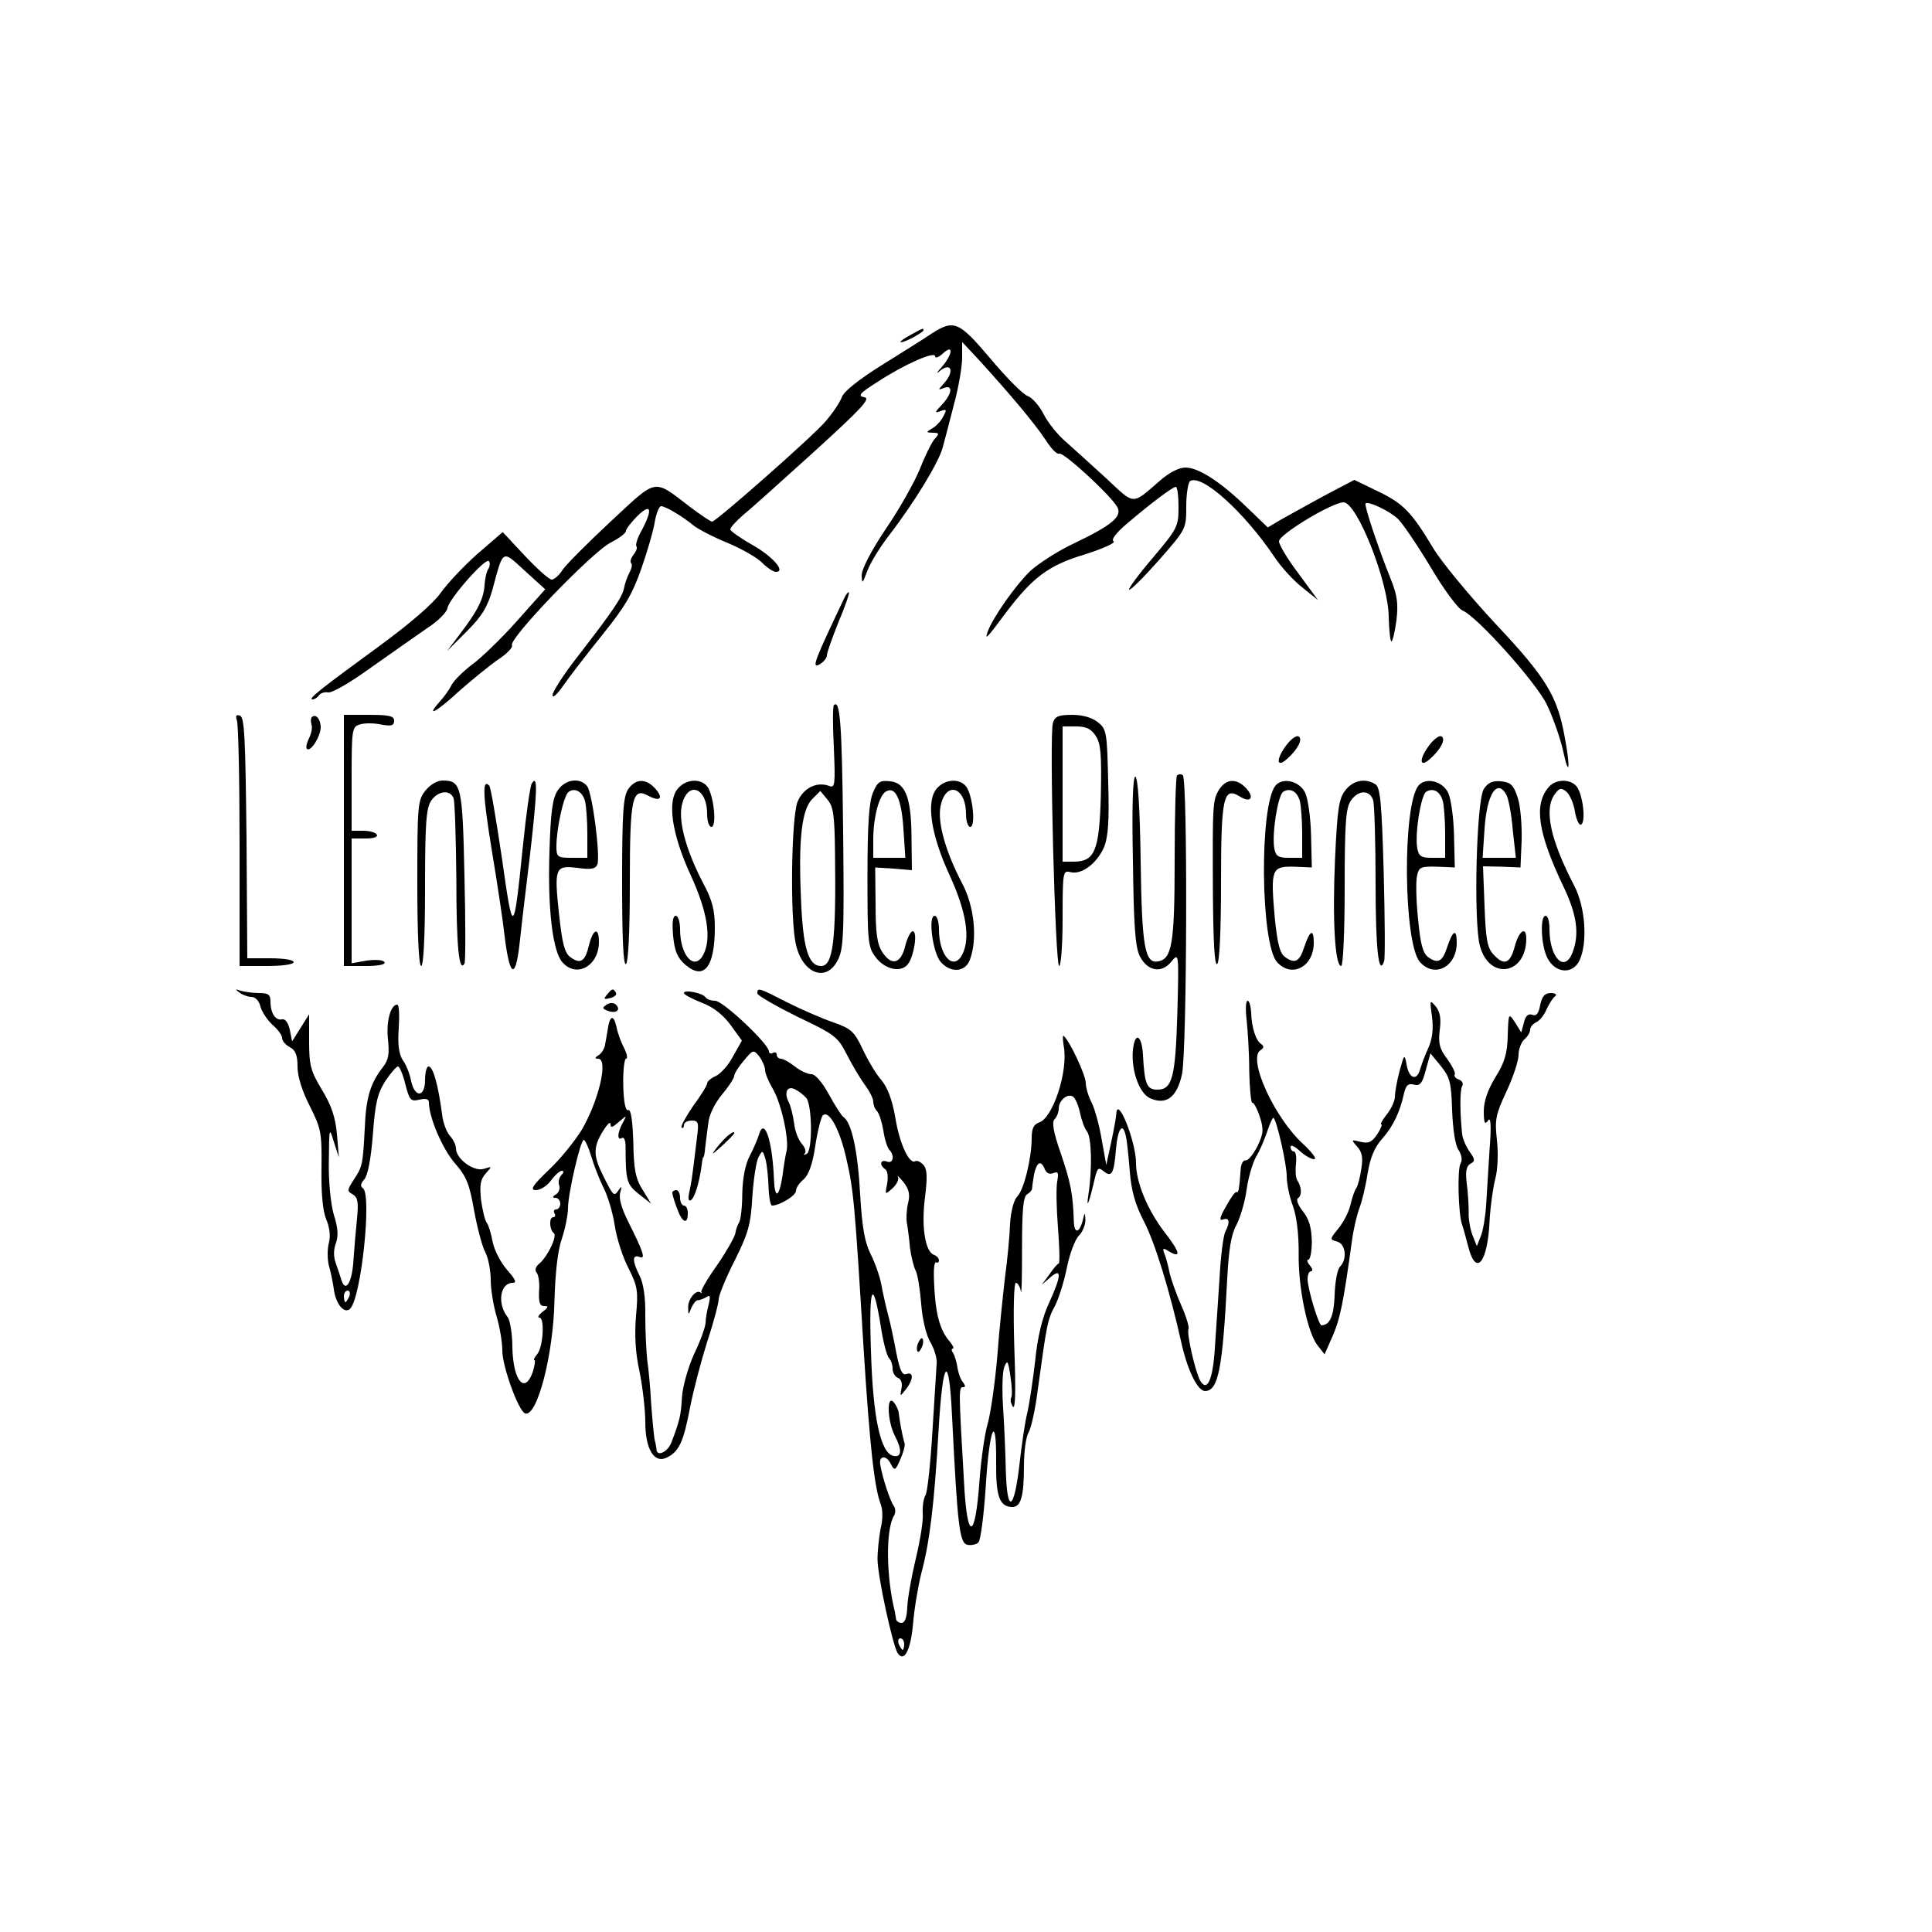
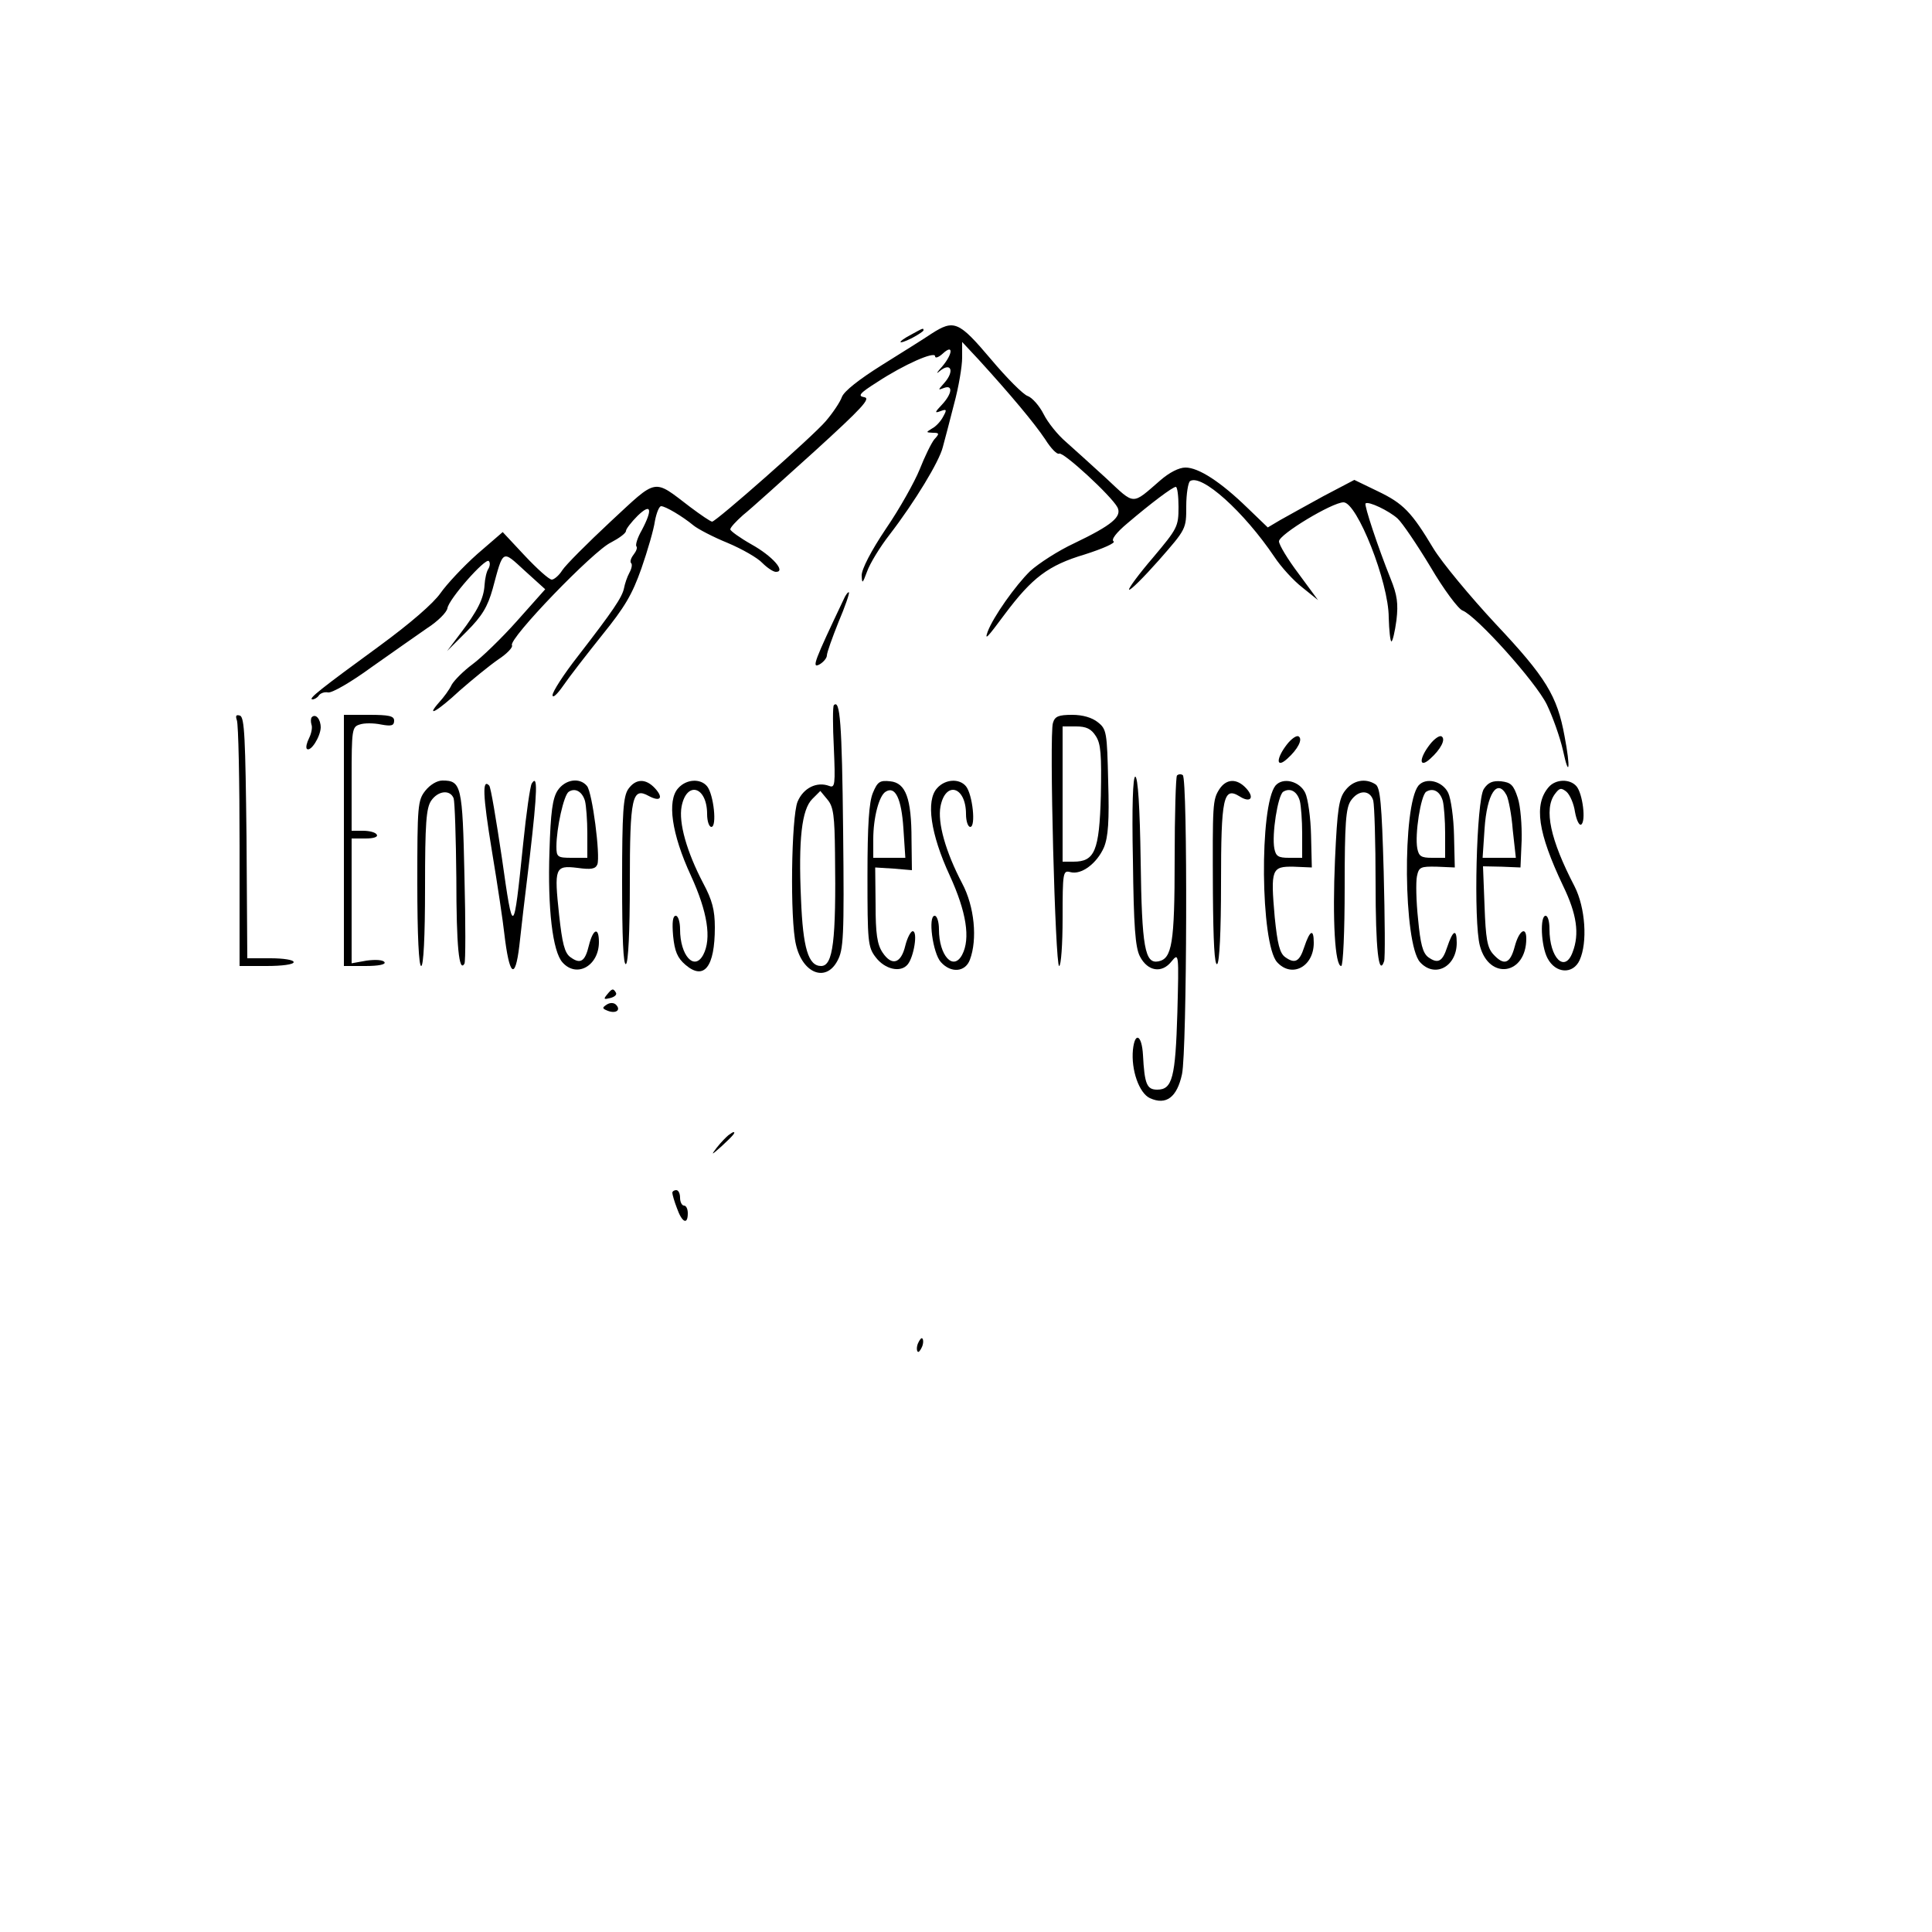
<svg xmlns="http://www.w3.org/2000/svg" data-bbox="61.107 84.201 348.949 344.473" viewBox="0 0 500 500" height="666.667" width="666.667" data-type="shape">
  <g>
    <path d="M241 86.4c-1.9 1.3-7.7 4.9-12.8 8.1-5.9 3.7-9.7 6.7-10.3 8.2-.5 1.4-2.4 4.2-4.2 6.3-3.3 3.9-28.4 26-29.4 26-.4 0-2.9-1.7-5.7-3.8-9.7-7.4-8.3-7.6-20.6 3.8-6 5.6-11.6 11.2-12.5 12.6-.8 1.3-2.1 2.4-2.7 2.4-.7 0-3.8-2.8-7-6.2l-5.7-6.1-6.6 5.7c-3.6 3.2-7.9 7.8-9.5 10.1-1.9 2.7-7.8 7.8-15.7 13.6C83.1 178.2 79.5 181 80.9 181c.5 0 1.3-.5 1.6-1 .4-.6 1.5-1 2.4-.8 1 .2 6-2.7 11.2-6.5 5.2-3.7 11.7-8.2 14.4-10.1 2.8-1.8 5.1-4.1 5.3-5.2.3-2.3 9.8-13.1 10.7-12.2.4.4.3 1.3-.1 2-.5.7-.9 2.6-1 4.2-.2 3.5-1.8 6.7-6.3 12.6l-3.4 4.5 5.1-5.1c4-4 5.4-6.4 6.7-11 2.8-10.4 2.4-10.1 8.3-4.7l5.3 4.8-7.3 8.2c-4 4.5-9.2 9.5-11.5 11.2-2.3 1.7-4.7 4.1-5.4 5.3-.6 1.3-2.1 3.3-3.2 4.5-3.8 4.3-.4 2.3 5.3-3 3.2-2.8 7.6-6.4 9.9-8 2.3-1.5 3.9-3.2 3.6-3.7-1-1.6 21.1-24.5 25.6-26.6 2.1-1.1 3.9-2.4 3.9-3 0-.5 1.4-2.3 3-3.9 3.5-3.4 4-1.8 1.1 3.7-1.1 1.9-1.7 3.8-1.4 4.2.3.3 0 1.2-.7 2.1-.7.9-1 1.8-.7 2.2.4.3.2 1.4-.4 2.5-.6 1.1-1.2 2.9-1.4 4-.5 2.4-2.8 5.8-12 17.7-3.6 4.6-6.5 9.1-6.5 10 0 .9 1.2-.2 2.8-2.5 1.5-2.2 6-8 10-13 5.9-7.3 7.8-10.5 10.2-17.3 1.6-4.6 3.2-10.1 3.5-12.3.4-2.1 1.1-3.8 1.6-3.8 1.1 0 5.5 2.6 8.4 5 1.1.9 5.1 3 8.8 4.5 3.8 1.6 7.8 3.9 9 5.2 1.2 1.2 2.8 2.3 3.5 2.3 2.7 0-.9-4.1-6.3-7.1-3-1.7-5.5-3.5-5.5-3.9 0-.5 1.5-2.1 3.3-3.7 1.9-1.5 10.2-9 18.5-16.5 12.3-11.2 14.6-13.7 12.9-14-1.8-.3-1.3-1 3.3-3.9 7-4.6 15-8.1 15-6.7 0 .6.9.3 2-.7 2.8-2.6 2.6.1-.2 3.4-1.3 1.4-1.6 2-.8 1.3 3.1-2.7 4.2-.2 1.3 3-1.6 1.8-1.6 1.8 0 1.2 2.4-.9 2.1 1.5-.5 4.3-1.9 2-2 2.3-.4 1.7 1.6-.6 1.7-.4.7 1.4-.6 1.2-1.9 2.6-2.9 3.1-1.6 1-1.6 1 .2 1.1 1.7 0 1.8.2.4 1.7-.8 1-2.5 4.5-3.8 7.8-1.3 3.2-5.2 10.2-8.7 15.3-3.9 5.8-6.3 10.5-6.3 12.1.1 2.3.2 2.2 1.4-1 .7-2 3.3-6.3 5.8-9.5 6.6-8.6 12.9-19 13.8-22.7.5-1.8 1.8-6.8 2.9-11.1 1.2-4.4 2.1-9.8 2.1-12v-4.1l4.3 4.6c8.2 9 14.4 16.4 17.2 20.6 1.5 2.4 3.1 4 3.6 3.7 1-.6 13.5 10.9 15.1 13.9 1.2 2.4-1.4 4.6-11.2 9.3-4.1 1.9-9.2 5.2-11.4 7.2-3.8 3.7-9.6 11.9-11 15.7-.8 2.3-.2 1.7 4.4-4.5 7.1-9.5 11.3-12.7 20.7-15.5 4.7-1.5 8.1-3 7.5-3.4-.7-.4.6-2.2 3.6-4.7 6.1-5.2 11.7-9.4 12.5-9.4.4 0 .7 2.4.7 5.2 0 5.1-.3 5.6-6.6 13.1-3.7 4.3-6.4 8-6.2 8.3.3.3 3.8-3.2 7.7-7.6 7.1-8.1 7.1-8.1 7.1-14 0-3.2.5-6.2 1-6.5 3-1.9 13.9 7.9 21.8 19.6 1.7 2.6 5 6.2 7.2 7.9l4.1 3.3-5-6.8c-2.8-3.7-5.1-7.5-5.1-8.4 0-1.8 13.8-10.1 16.7-10.1 3.5 0 11.7 20.7 11.7 29.8.1 3.4.4 6.2.7 6.2.3 0 .9-2.5 1.3-5.5.5-4.3.2-6.5-1.5-10.7-3.3-8.2-6.9-19.1-6.5-19.5.7-.7 6.1 1.9 8.3 3.9 1.2 1.1 5 6.7 8.5 12.5 3.4 5.8 7.2 10.9 8.3 11.3 3.6 1.4 18.9 18.4 21.8 24.3 1.5 3.1 3.4 8.4 4.2 11.9 1.6 7.5 2 4.6.4-3.7-1.9-10.4-4.8-15.2-17.8-29-6.7-7.2-13.9-15.9-16.1-19.5-5.7-9.5-7.8-11.7-14.5-14.9l-6-2.9-8 4.2c-4.4 2.4-9.4 5.2-11.2 6.2l-3.2 1.9-5.3-5.1c-6.9-6.7-12.6-10.4-16-10.4-1.7 0-4.2 1.3-6.5 3.3-7.5 6.5-6.5 6.5-14-.5-3.8-3.5-8.5-7.7-10.5-9.5-2-1.7-4.6-4.9-5.7-7.1-1.1-2.2-3-4.3-4.1-4.7-1.1-.3-5.4-4.6-9.6-9.6-8.3-9.8-9.5-10.3-15.4-6.5z" />
    <path d="M235.8 86.6c-3.8 2-3.6 2.8.2.9 1.7-.9 3-1.8 3-2 0-.7-.1-.6-3.2 1.1z" />
    <path d="M218.3 155.2C210.8 171 210 173 212 172c1.1-.6 2-1.7 2-2.4s1.4-4.6 3-8.6c1.7-4 2.9-7.5 2.7-7.7-.2-.2-.9.7-1.4 1.9z" />
    <path d="M215.8 182.5c-.3.3-.3 5.3 0 11.1.4 9.4.3 10.4-1.2 9.8-3.2-1.2-6.7.5-8.2 4.1-1.6 4-2 30.4-.4 37 1.7 7.4 7.7 9.8 10.7 4.2 1.6-2.9 1.8-6 1.5-33.7-.3-28-.8-34.1-2.4-32.5zm.3 38.4c.3 22.6-.5 29.1-3.6 29.1-3.3 0-4.7-4.6-5.2-17.3-.7-15.5.2-23.2 2.9-25.9l2.1-2.1 1.9 2.3c1.5 1.8 1.8 4.2 1.9 13.9z" />
    <path d="M61.3 186.4c.4 1 .7 15.7.7 32.7V250h7c4 0 7-.4 7-1s-2.7-1-6-1h-6l-.2-31.2c-.3-25.7-.5-31.2-1.7-31.6-1-.3-1.2 0-.8 1.2z" />
    <path d="M80.7 185.6c-.3.3-.3 1.2-.1 1.9.3.7 0 2.3-.6 3.5-.6 1.2-.9 2.4-.6 2.8 1 .9 3.5-3.1 3.6-5.5 0-2.2-1.3-3.7-2.3-2.7z" />
    <path d="M89 217.5V250h5.6c3.4 0 5.3-.4 4.9-1-.4-.6-2.3-.7-4.6-.4l-3.9.7V217h3.6c2.1 0 3.3-.4 2.9-1-.3-.6-1.9-1-3.6-1H91v-13.4c0-12.8.1-13.5 2.1-14.1 1.1-.4 3.6-.4 5.5 0 2.7.5 3.4.3 3.4-1 0-1.2-1.3-1.5-6.5-1.5H89v32.5z" />
    <path d="M272.5 187.1c-1 3 .6 62.9 1.6 62.9.5 0 .9-5.6.9-12.4 0-11.9.1-12.4 2-11.9 2.9.8 6.9-2.3 8.7-6.4 1.1-2.7 1.4-6.8 1.1-17-.3-12.8-.4-13.6-2.7-15.4-1.5-1.2-3.9-1.9-6.6-1.9-3.6 0-4.5.4-5 2.1zm11.1 3.4c1.3 2 1.5 4.7 1.3 15.4-.4 14.4-1.6 17.1-7.1 17.1H275v-35h3.5c2.6 0 3.9.6 5.1 2.5z" />
    <path d="M333.1 192.6c-2.9 3.7-2.9 6.4 0 3.8 2.8-2.5 4.1-5.1 3-5.8-.5-.4-1.9.6-3 2z" />
    <path d="M370.1 192.6c-2.9 3.7-2.9 6.4 0 3.8 2.8-2.5 4.1-5.1 3-5.8-.5-.4-1.9.6-3 2z" />
    <path d="M304.6 200.7c-.3.3-.6 10.1-.6 21.7 0 21.8-.7 25.7-4.2 26.4-3.5.7-4.3-3.5-4.6-26.1-.2-13.6-.7-21.7-1.4-21.7-.6 0-.9 7.7-.6 21.7.2 16.9.6 22.5 1.8 24.8 2 3.9 5.7 4.5 8.2 1.3 1.9-2.3 1.9-2.1 1.5 13.3-.5 16.8-1.3 19.9-5.2 19.9-2.7 0-3.3-1.4-3.7-9-.3-5.2-2.1-6.1-2.6-1.3-.5 5.2 1.6 11.2 4.4 12.5 4.2 1.9 7-.2 8.3-6.2 1.3-6.1 1.5-76.6.2-77.4-.4-.3-1.1-.3-1.5.1z" />
    <path d="M110.1 204.6c-2 2.5-2.1 3.9-2.1 24 0 13.6.4 21.4 1 21.4s1-7.4 1-20.3c0-16.7.3-20.6 1.6-22.5 1.8-2.6 4.9-2.9 5.8-.6.3.9.6 10.2.7 20.7 0 17.7.7 24.5 2.1 22.1.3-.5.3-10.7 0-22.7-.5-23.4-.8-24.7-5.7-24.7-1.4 0-3.2 1.1-4.4 2.6z" />
    <path d="M137.6 202.8c-.4.7-1.4 7.6-2.2 15.5-2.5 24.3-2.6 24.3-5.5 3.8-1.5-10-2.9-18.5-3.3-18.8-1.8-1.9-1.7 2.3.7 16.9 1.5 9 2.9 18.5 3.2 21.3 1.3 11.1 2.8 12.4 3.9 3.3.3-2.9 1.5-13.3 2.7-23 2-17.3 2.1-21.6.5-19z" />
    <path d="M144.3 204.6c-1.3 2-1.8 5.6-2.1 15.7-.5 14.7.8 26 3.4 28.8 3.7 4.1 9.4.8 9.4-5.3 0-4-1.5-3.5-2.6.9-1 4.2-2.2 4.9-4.8 3-1.5-1.1-2.1-3.6-2.9-10.9-1.3-12.2-1.1-12.9 4.7-12.2 3.6.5 4.7.3 5.2-.9.8-2.2-1.3-18.7-2.7-20.3-1.9-2.3-5.7-1.7-7.6 1.2zm7.1 2.7c.3 1.2.6 5 .6 8.4v6.3h-4c-3.7 0-4-.2-4-2.9 0-4.7 1.9-13.4 3.2-14.2 1.7-1.1 3.5 0 4.2 2.4z" />
    <path d="M162.6 204.2c-1.3 1.9-1.6 5.9-1.6 24.1 0 14.3.3 21.6 1 21.2.6-.4 1-8.4 1-20.9 0-22.3.6-25 4.9-22.6 3 1.6 3.9.5 1.6-2-2.4-2.6-5-2.5-6.9.2z" />
    <path d="M175.5 204c-2.9 3.2-1.7 11.8 3.3 22.6 4.3 9.4 5.4 16.3 3.2 20.5-2.3 4.3-6 .2-6-6.6 0-1.9-.5-3.5-1.1-3.5-.8 0-1 1.7-.7 5.2.4 4 1.1 5.7 3.2 7.5 4.8 4.1 7.6.6 7.6-9.7 0-4.5-.7-7.1-3-11.4-4.3-8.2-6.4-15.7-5.6-19.9 1.3-6.7 6.6-5.2 6.6 2 0 1.8.5 3.3 1.1 3.3 1.5 0 .6-8.4-1.1-10.5-1.7-2.1-5.4-1.9-7.5.5z" />
    <path d="M225.9 205.2c-1 2.4-1.4 8.2-1.4 21.5 0 16.9.1 18.4 2.1 21 2.4 3.2 6.5 4.1 8.3 1.9 1.6-1.9 2.7-8.6 1.3-8.6-.5 0-1.4 1.7-1.9 3.7-1.1 4.7-3.5 5.4-5.9 1.8-1.4-2.1-1.8-4.9-1.8-12.4l-.1-9.6 4.8.3 4.7.4-.1-7.9c0-10.7-1.5-14.7-5.5-15.1-2.7-.3-3.3.1-4.5 3zm7.9 9.2.5 7.6H226v-4.8c0-5.6 1.5-11.3 3.2-12.3 2.5-1.6 4.1 1.8 4.6 9.5z" />
    <path d="M242.5 204c-2.9 3.2-1.7 11.8 3.3 22.6 4.3 9.4 5.4 16.3 3.2 20.5-2.3 4.3-6 .2-6-6.6 0-1.9-.5-3.5-1.1-3.5-1.8 0-.5 9.7 1.6 12 2.6 2.9 6.3 2.6 7.5-.6 2-5.3 1.2-13.8-2-19.8-4.3-8.2-6.4-15.7-5.6-19.9 1.3-6.7 6.6-5.2 6.6 2 0 1.8.5 3.3 1.1 3.3 1.5 0 .6-8.4-1.1-10.5-1.7-2.1-5.4-1.9-7.5.5z" />
    <path d="M315.6 204.2c-1.8 2.8-1.8 3.8-1.7 27.1.1 12.3.4 18.6 1.1 18.2.6-.4 1-8.4 1-20.9 0-22.2.6-25.1 4.8-22.5 2.8 1.8 4 .4 1.7-2.1-2.4-2.6-5.1-2.5-6.9.2z" />
    <path d="M330.1 203.3c-4.2 5.2-3.9 40.9.4 45.7 3.8 4.2 9.5 1.2 9.5-5 0-3.8-1-3.3-2.5 1.2-1.2 3.7-2.4 4.3-4.9 2.5-1.4-1-2-3.4-2.7-10.3-1.1-12.5-.8-13.2 4.9-13.1l4.7.2-.2-8.3c-.1-4.6-.8-9.5-1.5-11-1.5-3.1-5.8-4.1-7.7-1.9zm6.3 4c.3 1.2.6 5 .6 8.4v6.3h-3.4c-2.8 0-3.4-.4-3.8-2.4-.7-3.6.9-13.8 2.3-14.7 1.8-1.1 3.6-.1 4.3 2.4z" />
    <path d="M348.2 204.5c-1.7 2.1-2.1 4.8-2.7 17.9-.7 15.8 0 27.6 1.6 27.6.5 0 .9-8.9.9-20.3 0-16.7.3-20.6 1.6-22.5 2-2.9 5-2.8 5.8 0 .3 1.3.6 10.8.6 21.3 0 17.2.8 24.3 2.2 20.3.3-.7.2-11.1-.1-23.1-.5-17.8-.9-21.9-2.1-22.7-2.6-1.7-5.8-1.1-7.8 1.5z" />
    <path d="M367.1 203.3c-4.2 5.2-3.9 40.9.4 45.7 3.8 4.2 9.5 1.2 9.5-5 0-3.8-1-3.3-2.5 1.2-1.2 3.7-2.4 4.3-4.9 2.5-1.4-1.1-2-3.4-2.6-9.8-.5-4.6-.6-9.6-.3-11.1.5-2.4.9-2.6 5.2-2.5l4.6.2-.2-8.3c-.1-4.6-.8-9.5-1.5-11-1.5-3.1-5.8-4.1-7.7-1.9zm6.3 4c.3 1.2.6 5 .6 8.4v6.3h-3.4c-2.8 0-3.4-.4-3.8-2.4-.7-3.6.9-13.8 2.3-14.7 1.8-1.1 3.6-.1 4.3 2.4z" />
    <path d="M384 204.2c-1.9 3-2.7 34.3-1 40.6 2.4 9 12 7.5 12-1.9 0-3.3-1.9-2.1-3 2.1-1.2 4.5-2.8 5-5.6 1.9-1.5-1.7-1.9-4-2.2-12.4l-.4-10.3 4.8.1 4.9.2.3-7c.1-3.9-.3-8.9-1-11-1.1-3.4-1.8-4-4.3-4.3-2.2-.2-3.4.3-4.5 2zm5.9 1.6c.5 1 1.3 5 1.6 9l.8 7.2h-8.6l.5-7.5c.6-9.1 3.3-13.2 5.7-8.7z" />
    <path d="M400.8 203.7c-3.9 4.5-2.8 11.8 3.7 25.5 3.6 7.4 4.3 12.5 2.5 17.2-2 5.5-6 1.6-6-6 0-1.9-.4-3.4-1-3.4-1.5 0-1.2 7.8.5 11 2.1 4 6.6 4.2 8.3.5 2.1-4.6 1.5-13.6-1.3-19.1-6.3-12.1-8-20-5.1-23.9 1.2-1.6 1.6-1.7 3-.6.9.8 1.9 3.1 2.2 5.2.4 2.2 1.1 3.6 1.6 3.3 1.3-.8.4-8-1.2-9.9-1.7-2-5.4-1.9-7.2.2z" />
-     <path d="M62 256.9c.8.6 2.2 1.1 3.1 1.1 1 0 2 1.1 2.3 2.5.4 1.4 1.8 3.5 3.1 4.7 1.4 1.2 2.5 2.7 2.5 3.4 0 .8.9 1.8 2 2.4 1.5.8 2 2.1 2 5.1 0 2.5 1.2 6.3 3.2 10.2 2.9 5.8 3.1 6.8 3 16-.1 6.5.3 10.9 1.2 13.2.9 2.1 1.2 4.4.7 6.2-.4 1.5-.4 4.1 0 5.8.5 1.6 1.1 4.7 1.4 6.8.6 3.4 2.7 5.8 4.1 4.4 2.9-2.8 5.7-29.8 3.3-31.2-.7-.5-.6-1.2.4-2.3.9-1.1 1.7-5.3 2.2-11.6.6-8.2 1.2-10.6 3.2-13.8 1.4-2.1 2.9-3.8 3.3-3.8.4 0 1.3 2.1 1.9 4.6 1.1 4.2 1.4 4.5 3.6 4 1.7-.4 2.5-.2 2.5.7 0 3.8 3.4 11.8 6.6 15.6 3.2 3.6 3.9 5.6 5.1 12.4.8 4.4 2.1 9.3 2.9 10.8.8 1.5 1.4 4.8 1.4 7.2 0 2.4.7 6.6 1.5 9.3.8 2.7 1.5 6.7 1.5 8.9 0 4.2 4.2 15.7 5.9 16.3 3.1 1 7.3-15.1 7.6-29.3.2-6.9.8-12.8 1.9-15.9.9-2.7 1.6-6.3 1.6-8 0-3.6 3.2-17.6 4.1-17.6.3 0 1.2 1.9 1.9 4.2.7 2.4 2.1 6 3.2 8.2 1.1 2.1 2.4 6.5 2.9 9.8.5 3.3 2.1 8.3 3.6 11.1 2.3 4.6 2.5 5.8 1.9 12.2-.4 4.8-.2 9.5.9 14.4.8 4 1.5 9.9 1.5 13.1 0 7.2 2.4 11 5.8 9.1 3-1.6 4.1-4 5.8-12.9.8-4.2 2.8-11.8 4.4-16.9 1.7-5.1 3-10.1 3-11.1 0-.9 1.8-5.4 4.1-9.9 3.5-7 4.2-9.3 4.6-16.5.3-4.6 1-9.2 1.6-10.3 1-1.9 1.1-1.9 1.8.5.4 1.4.7 4.6.8 7.2.1 2.7.5 4.8.9 4.8 2 0 6.2-2.6 6.2-3.8 0-.8.9-2.1 2-3 1.3-1.2 2.3-3.9 3-8.7.6-3.9 1.5-7.3 1.9-7.8 1.6-1.6 4.4 3.5 6.1 11 1.9 8.3 2.2 11.3 4.5 49.3 1.6 25.4 2.8 36 4.4 40.2.6 1.6.6 4 0 6.4-.4 2.2-.8 5.7-.8 7.9 0 4.3 3.9 22.2 5.2 24.3 1.7 2.6 3.4-.8 4-7.6.3-3.8 1.3-9.7 2.2-13.3 2.1-7.8 3.3-17.8 4.4-36.7 1.1-18.9 2.7-20.4 3.5-3.5 1.4 28.2 1.9 32.7 4 33.1 1 .2 2.3-.1 2.8-.6.6-.6 1.4-7 1.9-14.3.9-15.3 2.8-19.9 2.7-6.5-.1 8.9.9 11.6 4.2 11.6 2.2 0 3-2.7 3-10.8 0-3.5.5-7.3 1.2-8.5.7-1.2 1.8-6.3 2.4-11.2 2.3-16.8 2.5-18 4.4-21.5 1-1.9 2.4-6.4 3.1-9.9.7-3.5 2.1-7.3 3.1-8.3 1-1 1.7-2.8 1.7-4.1-.1-2-.2-2-.6-.2-.9 3.7-2.3 4-2.4.5-.2-6.8-.8-10-3.4-17.6-1.9-5.4-2.3-8-1.6-8.7.6-.6 1.1-1.9 1.1-2.8 0-2.1 2.2-4 3.7-3.1.6.4 1.4 2.3 1.8 4.2.4 1.9 1.2 4.1 1.8 4.8 1.2 1.5 1.4 9.6.4 16.2-.7 4.6.2 2.2 1.7-4.3.6-2.4.9-2.7 2.2-1.6 2.1 1.7 2.7.7 3.2-5.6.5-5.6 1.8-7.3 2.6-3.3.3 1.3.7 5.4 1 9.1.4 4.9 1.4 8.4 3.5 12.5 3 5.7 6.8 18.1 10 32.4 1.6 6.8 4.1 11.8 6 11.8 3.4-.1 4.5-5.7 5.7-29 .4-7.6 1-11.5 2.4-14 1-2 2.2-6 2.6-9 .4-3 1.5-6.8 2.4-8.5 1-1.6 2.3-4.7 3-6.8.7-2.1 1.4-3.6 1.6-3.4.9.9 3.4 12 3.4 15.1 0 1.9.7 5.3 1.6 7.7 1 2.8 1.5 7.3 1.5 12-.2 9 2.3 20.9 4.9 24.1l1.8 2.3 2.2-5c1.9-4.5 2.7-8.6 4.9-24.5.4-3 1.3-6.7 1.9-8.3.6-1.5 1.6-5.5 2.1-8.8.7-4.3 1.8-7 3.9-9.3 2.8-3.2 4.5-6.8 5.6-11.8.5-2 1.1-2.5 2.5-2.1 1.6.4 2.2-.3 3.1-3.8l1.2-4.3 2.7 3.3c2.3 2.9 2.7 4.2 2.9 11.4.2 4.9.8 9 1.6 10.2.9 1.4 1.1 2.7.6 3.6-.9 1.4-.6 13.2.4 15.9.3.8 1 3.4 1.6 5.7 2 7.8 5 4.1 5.5-6.7.2-3.8.9-8.7 1.5-11 .6-2.3.8-6.5.4-10-.6-5.3-.3-6.6 2.5-12.6 1.7-3.6 3.1-7.9 3.1-9.4s.7-3.3 1.5-4c.8-.7 1.5-1.8 1.5-2.5s.7-1.5 1.5-1.9c.8-.3 2.1-1.8 2.7-3.3.7-1.5 1.7-3.1 2.3-3.5.5-.4 0-.8-1.1-.8-1.6 0-2.3.8-2.8 3.1-.4 2.2-1 3-2.1 2.5-1-.3-1.7.3-2.1 2l-.7 2.6-1.6-2.6c-1.7-2.5-1.7-2.5-1.9 3.4-.1 4.6-.8 7-3.2 10.8-2 3.3-3 6.2-3 8.8 0 3 .3 3.6 1.1 2.4.7-1.1.9 1.1.4 7.5-.3 4.9-.7 11.5-.9 14.5-.2 3-.8 6.6-1.4 8l-1 2.5-1.1-2.8c-.6-1.5-1.1-4.2-1-6 0-1.8-.2-5.1-.5-7.4-.4-3.1-.1-4.5.9-5.1 1.3-.7 1.3-1.1-.2-3.2-.9-1.3-1.8-3.3-1.9-4.5-.6-5.7-.6-11.3 0-12.4.4-.6 0-1.4-.8-1.7-.9-.3-1.4-.9-1.1-1.4.2-.4-.7-2.2-2-4-2-2.6-2.3-4.1-1.9-7.4.4-2.9.1-4.7-1-6.1-1.6-1.9-1.6-1.7-1 2.6.4 3.2.1 5.7-.9 8-.9 1.9-1.8 4.4-2.2 5.7-.9 3.1-2.9 2.3-3.5-1.4-.5-2.7-.6-2.6-1.8 1.8-.7 2.6-1.2 5.6-1.2 6.6 0 1.1-.9 3.1-2.1 4.6-1.1 1.4-1.8 2.6-1.4 2.6.3 0-.2 1.2-1.1 2.6-1.4 2-2.2 2.4-4.3 1.9-2.4-.6-2.5-.6-.9 1.2 1.3 1.4 1.6 2.9 1.1 5.8-.3 2.2-.9 4.4-1.3 5-.4.5-1.1 2.5-1.5 4.3-.4 1.8-1.8 4.5-3.1 6.1-2.3 2.8-2.3 2.9-.4 3.4 2.3.6 2.7 4.6.8 6.5-.7.7-1.3 4-1.4 7.4-.2 5.4-1.2 7.7-3.4 7.8-.7 0-3.4-8.8-3.6-11.8 0-1.2.3-2.2.9-2.2.5 0 .4-.7-.3-1.5s-.9-1.5-.4-1.5.9-2.2.9-4.8c-.1-3.5-.7-5.7-2.3-7.7-1.3-1.6-1.8-3.1-1.3-3.4 1.1-.7 1-2.9-.2-4.7-.4-.7-.5-2.6-.3-4.3.2-1.7-.1-3.1-.5-3.1-.5 0-.9-.5-.9-1.2 0-.6 1-.2 2.3 1 1.3 1.2 3 2.2 3.8 2.2.8 0-.5-1.7-2.7-3.8-7.5-6.7-14.6-22.2-11.2-24.4.9-.6 1-1 .2-1.6-1.4-.9-2.5-4.3-2.6-8.2-.1-1.6-.5-3-.9-3-.5 0-.6 2.1-.3 4.7.3 2.7.7 8.7.7 13.5.1 4.7.5 8.4.8 8.2.3-.2 1.2 1.4 1.9 3.5 1.1 3.4 1 4.4-.6 7.8-1.1 2.1-2.4 3.7-3 3.6-.7-.1-1.2.9-1.3 2.2-.4 5.5-.6 6.3-1.1 6-.3-.2-1.5 1.5-2.7 3.7-1.7 2.9-1.8 3.8-.8 3.4 1.7-.6 1.9.7.6 3.2-.5.9-1.2 6.4-1.5 12.2-.4 5.8-.9 13.8-1.2 17.9-.5 8.2-2 11.5-3.8 8.4-1.3-2.4-3.6-12.5-3-13.4.2-.4-.6-3.2-1.9-6.1-1.3-2.9-2.6-6.7-3-8.3-.3-1.7-.9-3.9-1.3-4.9-.6-1.5-.4-1.7.7-1 3.7 2.3 3.5.7-.7-4.7-4.4-5.7-7.4-12.9-7.4-17.9 0-5.5-4.8-17.6-5.1-12.8 0 .7-.6 4-1.3 7.3l-1.3 6-1.2-6.7c-.6-3.6-1.8-7.9-2.6-9.5-.8-1.5-1.5-3.8-1.5-5 0-2-4.1-10.8-5.7-12.2-.3-.3-.3.9 0 2.7 1.2 6.3-2.8 18.6-6.4 19.7-1.4.5-1.9 1.6-1.9 4 0 5.2-2 13.4-3.7 15.1-.9.9-1.7 3.8-1.9 7.2-.1 3.1-.7 9.3-1.3 13.7-.5 4.4-1.5 13.6-2 20.5-.6 6.9-1.7 14.7-2.5 17.5-.8 2.7-1.7 9.3-2.1 14.6-1.1 15.6-3.2 16-4 .7-1.4-23.9-1.4-24.8-.3-24.8.7 0 .7-.4 0-1.3-.6-.7-1.2-2.4-1.4-3.7-.2-1.4-.7-3.1-1.1-3.8-.5-.6-.5-1.2-.1-1.2s0-.8-.8-1.8c-2.7-3.1-3.8-7.5-4.1-16.1-.1-2.7.1-4.7.6-4.4.4.2.7 0 .7-.5 0-.6-.6-1.2-1.4-1.5-2.2-.9-3.2-7.5-2.2-14.9.6-5.1.6-7.1-.4-8.3-.7-.8-1.6-1.2-2.1-1-1.5 1-4.1-4.4-5.2-11.3-.8-4.6-2-7.8-3.7-9.8-1.4-1.6-3.5-5.2-4.8-8-2.1-4.4-2.9-5.2-7.5-6.8-2.9-1-8.2-3.3-12-5.2-7.4-3.8-7.7-3.9-7.7-2.3 0 .5 4.7 3.2 10.3 6 9.7 4.6 10.5 5.2 12.8 9.7 1.3 2.6 3.4 6.1 4.6 7.8 1.3 1.7 2.3 3.7 2.3 4.5 0 .8.4 1.9 1 2.5.5.5 1.2 2.7 1.6 4.9.3 2.2 1 4.4 1.5 5 1.5 1.5 1.1 3.8-.6 3.1-1.7-.6-2 .9-.4 2 .6.4.8 1.9.5 3.7-.6 3-.6 3 1.4 1.2 1.1-1 1.7-2.3 1.4-2.9-.3-.6.3 0 1.4 1.3 1.4 1.8 1.8 3.2 1.2 5.5-.4 1.7-.5 4-.3 5.1.2 1.1.6 4 .8 6.4.3 2.3 1 5.1 1.5 6 .5 1 1.1 4.8 1.4 8.5.3 4 1.3 8.2 2.4 10 1 1.7 1.8 4.3 1.6 5.6-.1 1.4-.6 9.3-1.1 17.6-.5 8.3-1.3 15.7-1.8 16.4-.5.8-.8 2.9-.7 4.7.2 1.8-.7 7.1-1.8 11.7s-2.1 10.2-2.2 12.5c-.1 2.7-.6 4.1-1.5 4.1-.7 0-1.4-.5-1.4-1-.1-.6-.2-1.3-.3-1.8-2.3-9.3-2.4-21.5-.2-25 .4-.7.4-1.8-.1-2.5-.9-1.1-3-7.5-3.5-10.7-.4-2.3 1.6-2.5 2.7-.2 1 1.9 1.2 1.9 2.5-1.1.8-1.8 1.3-3.7 1.1-4.2-.5-1.5-1.3-5.8-1.5-7.8-.1-.9-.8-2.3-1.4-2.9-1.8-1.8-1.5 5 .3 8.6 2 3.8 1.9 5.8-.2 5.4-3.4-.6-5.4-9.8-5.9-27.3-.6-16.9.5-19.2 2.6-5.9.6 3.8 1.5 7.3 2.1 7.9.5.5.9 1.7.9 2.7 0 1 .6 2.1 1.4 2.4.8.3 1.2 1.4.9 2.7-.4 2.2-.4 2.2 1.1.3 2-2.5 2.1-4.7.2-4-1.1.4-1.7-.9-2.6-5.3-.6-3.2-1.5-7.6-2.1-9.8-.6-2.2-1.4-5.8-1.8-8-.4-2.2-1.7-5.8-2.8-8-1.5-3-2.2-6.8-2.7-15.5-.6-11.1-2.2-18.5-4.3-19.9-.5-.3-2.2-3-3.8-5.9-1.7-3.1-3.5-5.2-4.5-5.2s-2.9-.9-4.3-2-3-2-3.6-2c-.6 0-1.1-.5-1.1-1.1 0-.5-.4-.7-1-.4-.5.3-1 .1-1-.4 0-1.9-11.9-13.1-13.9-13.1-1.1 0-2.2-.4-2.5-.9-.7-1.1-5.6-2.1-5.6-1.1 0 .4 2.1 1.5 4.6 2.5 3 1.1 5.5 3.1 7.5 5.8l2.9 4-2.3 4.1c-1.2 2.3-3.2 4.5-4.5 5.1-1.2.5-2.2 1.4-2.2 1.9s-1.6 3.1-3.6 5.8c-1.9 2.8-3.3 5.3-3 5.6.3.3.6 0 .6-.6 0-.7.9-1.2 2-1.2 1.7 0 1.9.5 1.4 4.2-.3 2.4-.7 5.7-.9 7.4-.2 1.7-.6 4.6-1 6.4-.5 2.1-.4 3 .3 2.6 1-.6 2.2-4.6 2.8-9.1.1-1.1.3-2 .4-2 .2 0 .4-1.1.5-2.5.2-1.4.5-4.2.8-6.3.2-2.2 1.7-5.2 3.6-7.5 1.7-2 3.1-4.2 3.1-4.7 0-.6 1.1-2.4 2.5-4 2.4-2.9 2.5-2.9 4-1.1.8 1.1 1.5 2.7 1.5 3.5 0 .9.9 3 1.9 4.7 2.2 3.6 4.3 12.9 3.7 16.1-.3 1.1-.8 4.2-1.1 6.7-.9 5.6-2 6-2.2.8-.4-10.1-2.5-16.3-3.9-11.5-.3 1-1.3 3.4-2.3 5.3-1.2 2.2-1.9 5.8-2 9.8 0 3.5-.4 6.9-.8 7.5-.4.7-.9 2-1 2.9-.2 1-2.3 4.7-4.7 8.2-2.5 3.5-4.3 6.6-4.1 7 .3.3.2.4-.2.1-1.1-.9-3.3 1.7-3.2 3.9 0 2 .1 2 .8.1.5-1.1 1.2-2 1.7-2s1.5-.4 2.2-.8c1-.7 1.1-.2.6 1.9-.4 1.5-.8 3.7-.8 4.8-.1 1.2-1.4 4.8-3 8.1-1.5 3.3-2.9 8.2-3.1 11-.3 4.8-.5 5.9-2.7 11.7-.9 2.5-3.7 3.9-3.9 2 0-.4-.2-1.6-.5-2.7-.2-1.1-.6-5.4-.9-9.5-.2-4.1-.7-9.1-1-11-.2-1.9-.5-7-.5-11.2.1-5.1-.5-8.8-1.5-10.7-1.9-3.8-1.9-5.5 0-4.8 1.7.7 1-1.3-3-9.3-1.6-3.2-2.4-5.9-2-7.3.5-1.7.4-1.9-.4-.7-1.2 1.7-1.3 1.7-4-3.7-2.6-5.2-2.6-7.4-.1-11.5 1.1-1.8 2-2.7 2-1.9 0 1.1.5.9 2.1-.5 2.2-1.9 2.2-1.9 1 .3-1.4 2.6-1.4 4.6-.1 3.8.5-.3.9.7.9 2.2 0 8.9.3 9.8 3.4 12.3l3.2 2.5-2.2-3.6c-1.8-2.8-2.3-5.3-2.4-12.3-.2-5.7-.6-8.5-1.3-8.3-.7.3-1.2-2-1.3-6.4-.1-3.8.3-6.9.7-6.9.5 0 .3-1.2-.5-2.8-.8-1.5-1.7-4-2-5.6-.7-3.1-1.7-2.8-2.2.7-.2 1.2-.5 3-.7 4-.1 1-.9 2.3-1.7 2.8-1 .6-1 .9-.1.9 2.7 0 .2 10.8-4.3 18.5-1.7 2.7-5.4 7.4-8.4 10.2-4.4 4.2-5 5.3-3.4 5.3 1.1 0 2.9-1.1 3.9-2.5s2.3-2.5 2.8-2.5c.6 0 .5.5-.1 1.1-.6.6-.9 1.8-.6 2.6.3.8 0 1.9-.8 2.4-1 .6-1 .9-.1.9.6 0 1.2.7 1.2 1.5s-.5 1.5-1.1 1.5c-.5 0-.7.4-.4 1 .3.5.2 1-.3 1-1.2 0-1 3.3.1 4.1 1 .7-1.5 6-3.7 7.9-1 .8-1.3 1.7-.7 2.4.5.6.8 2.8.6 4.8-.1 2.9.2 3.8 1.3 3.8 1.2 0 1.2.3-.4 1.5-1 .8-1.4 1.5-.8 1.5 1.4 0 1 7.6-.6 9.5-.7.8-1 1.5-.7 1.5.3 0 .1 1.3-.4 3-2.1 6-5.1 2.4-5.3-6.3 0-3.5-.6-7-1.2-7.8-2.8-3.5-2-8.9 1.3-8.9 1.1 0 .7-.9-1.5-3.4-1.6-1.8-3.3-5.1-3.7-7.2-.4-2.2-1.1-4.4-1.5-4.9-.5-.6-1.1-3.2-1.5-5.9-.4-3.9-.2-5.3 1.2-6.9 1.7-1.9 1.7-1.9-.5-1.2-2.6.8-7.2-2.6-7.2-5.3 0-.9-.7-2.3-1.6-3.3-.8-.9-1.8-3.4-2-5.6-1-7.5-2.3-12.3-3.5-12.3-.5 0-.9 1.6-.9 3.5 0 4.5-2.6 4.7-3.6.3-.3-1.8-1.3-4.3-2.2-5.5-1-1.6-1.3-4.1-1-8.3.2-3.3.1-6-.4-6-1.7 0-2.9 4.4-2.4 8.9.4 3.9.2 5.4-1.4 7.4-3.1 4-4.3 7.7-4.6 15.7-.5 9.5-.6 9.9-2.9 13.4-1.7 2.6-1.7 2.9-.2 3.7 1.3.8 1.5 2 1.1 6.2-.3 2.9-.7 7.6-.9 10.5-.3 5.9-2 8.9-3.1 5.6-.3-1-1-3.1-1.5-4.5-.6-1.6-.6-3.5 0-5.1.7-1.8.6-4-.5-7.4-.8-2.7-1.4-8.6-1.3-13.8.1-8.9.1-9 1.3-5.1l1.3 4-.5-6c-.4-4.3-1.4-7.4-3.9-11.5-2.9-4.8-3.3-6.3-3.3-12.5v-7l-2.2 3.5-2.2 3.5-.6-3c-.4-1.8-1.2-2.9-2-2.7-1.7.4-3-1.6-3-4.6 0-1.8-.6-2.2-2.9-2.2-1.6 0-3.8-.3-4.8-.6-1.5-.5-1.5-.4-.3.5zm146.7 27.3c1.5 2 1.6 13.5.1 14.4-.7.4-1 .3-.5-.1.4-.5 0-1.6-.8-2.5-.9-1-1.8-3.4-2-5.4-.3-2.1-.9-4.5-1.4-5.4-1.3-2.6-.3-4.4 1.8-3.2 1 .5 2.2 1.5 2.8 2.2zm61.7 18.4c.4 1 1.2 1.4 2.2 1 1.3-.5 1.4-.1 1 2.2-.3 1.5-.2 6.9.2 11.9.4 5.1.5 9.3.2 9.3s-1.4 1.3-2.4 2.8l-2 2.7 2.2-1.9c3.1-2.7 2.9-.4-.4 6.8-1.7 3.7-2.9 8.7-3.5 14.8-.6 5.1-1.5 11.1-2 13.3-.6 2.2-1.5 8.4-2.1 13.8-1.4 11.9-3.2 12.5-3.5 1.1-.1-4.3-.4-11.6-.7-16.1-.3-4.5-.2-9.2.3-10.5.8-2 1-1.7 1.6 2.4.4 2.6.5 5 .2 5.5s-.1 1.5.4 2.3c.7 1 .8-4.2.4-15.3-.3-9.9-.1-16.7.4-16.7s1.1 1 1.3 2.2c.2 1.3.3-3.7.3-11 0-10 .3-13.5 1.3-14.1.8-.5 1.3-1.1 1.3-1.5 0-.3.2-1.9.5-3.6.7-3.3 1.8-3.9 2.8-1.4zm-180 32.9c-.4.8-.8 1.5-1 1.5-.2 0-.4-.7-.4-1.5s.4-1.5 1-1.5c.5 0 .7.7.4 1.5zm143.6 90c0 .8-.2 1.5-.4 1.5s-.6-.7-1-1.5c-.3-.8-.1-1.5.4-1.5.6 0 1 .7 1 1.5z" />
    <path d="M157.1 257.4c-1 1.2-.8 1.3.8.9 1.2-.3 1.8-.9 1.5-1.4-.7-1.2-1-1.1-2.3.5z" />
    <path d="M157 260c-1.2.8-1.2 1 .3 1.6 2.1.8 3.5-.2 2.1-1.6-.5-.5-1.5-.6-2.4 0z" />
    <path d="M188.5 293.8c-.5.4-1.9 1.8-3 3.2-1.6 2.1-1.4 2 1.3-.4 2.9-2.7 3.7-3.6 3-3.6-.2 0-.7.4-1.3.8z" />
    <path d="M174 308.7c0 .4.5 2.2 1.2 4 1.3 3.7 2.8 4.4 2.8 1.3 0-1.1-.4-2-1-2-.5 0-1-.9-1-2s-.4-2-1-2c-.5 0-1 .3-1 .7z" />
    <path d="M237.6 347.6c-.4.9-.4 1.9-.1 2.2.2.3.7-.3 1.1-1.2.4-.9.4-1.9.1-2.2-.2-.3-.7.3-1.1 1.2z" />
  </g>
</svg>